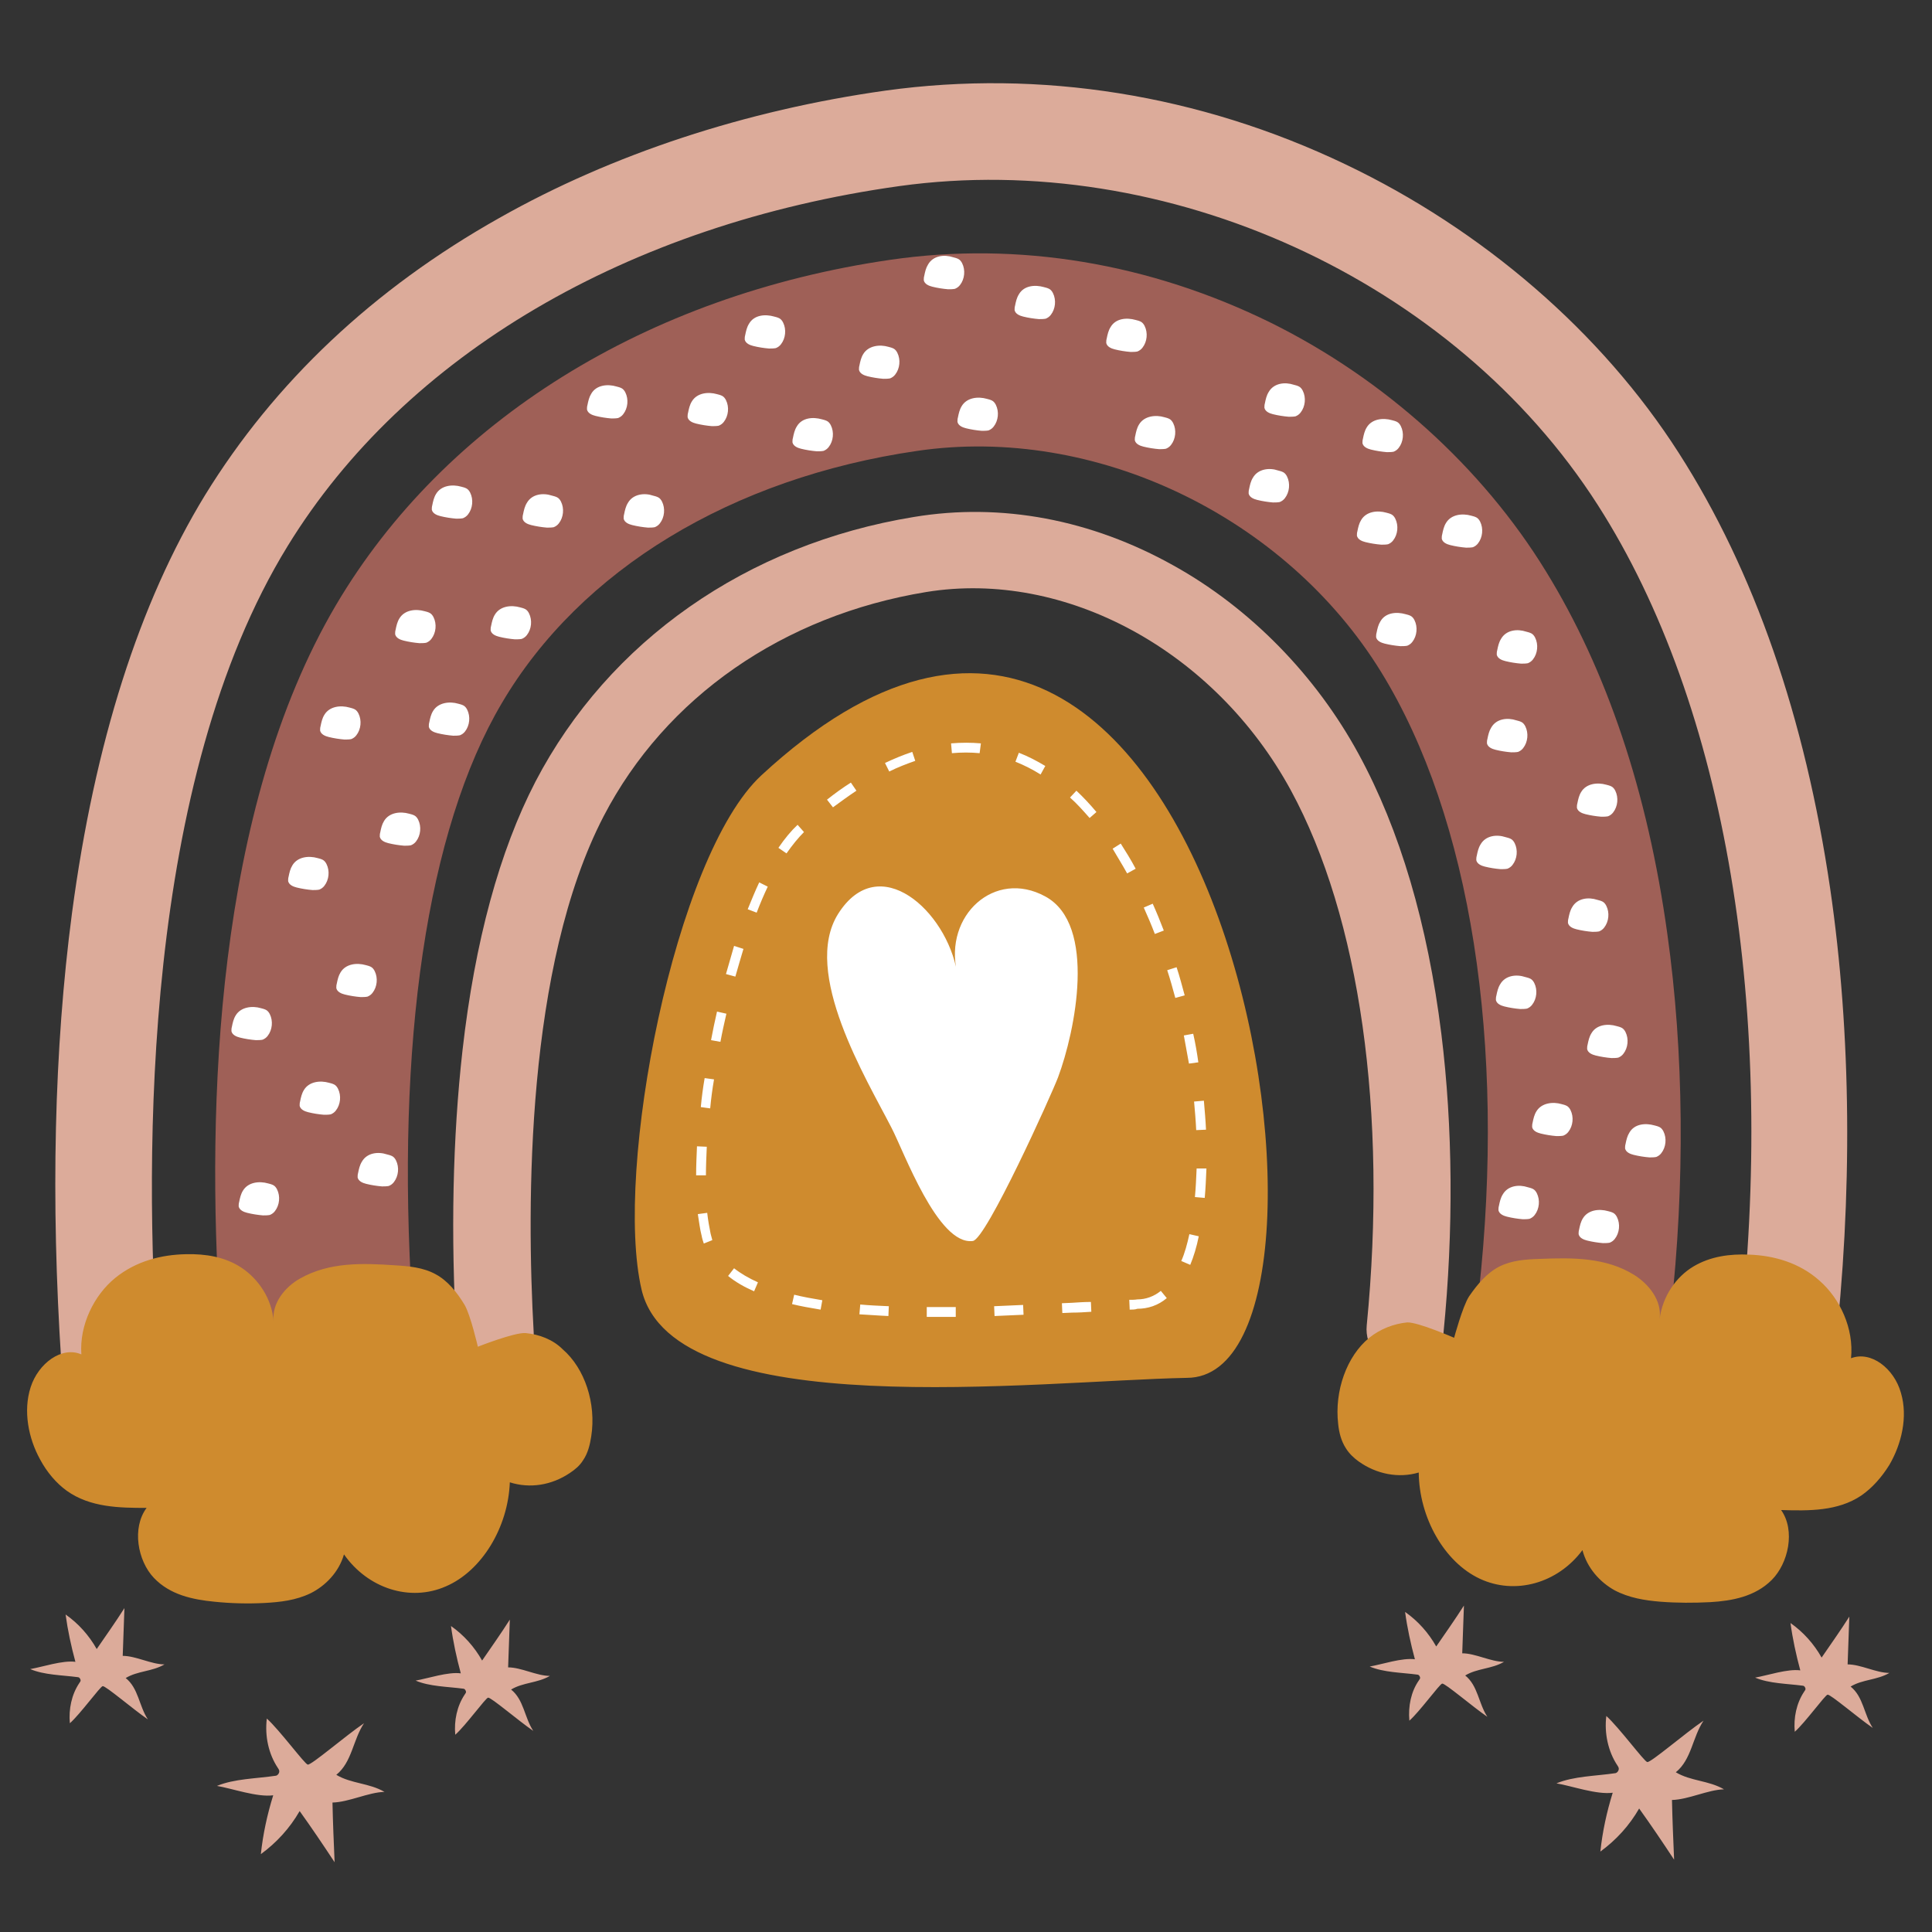
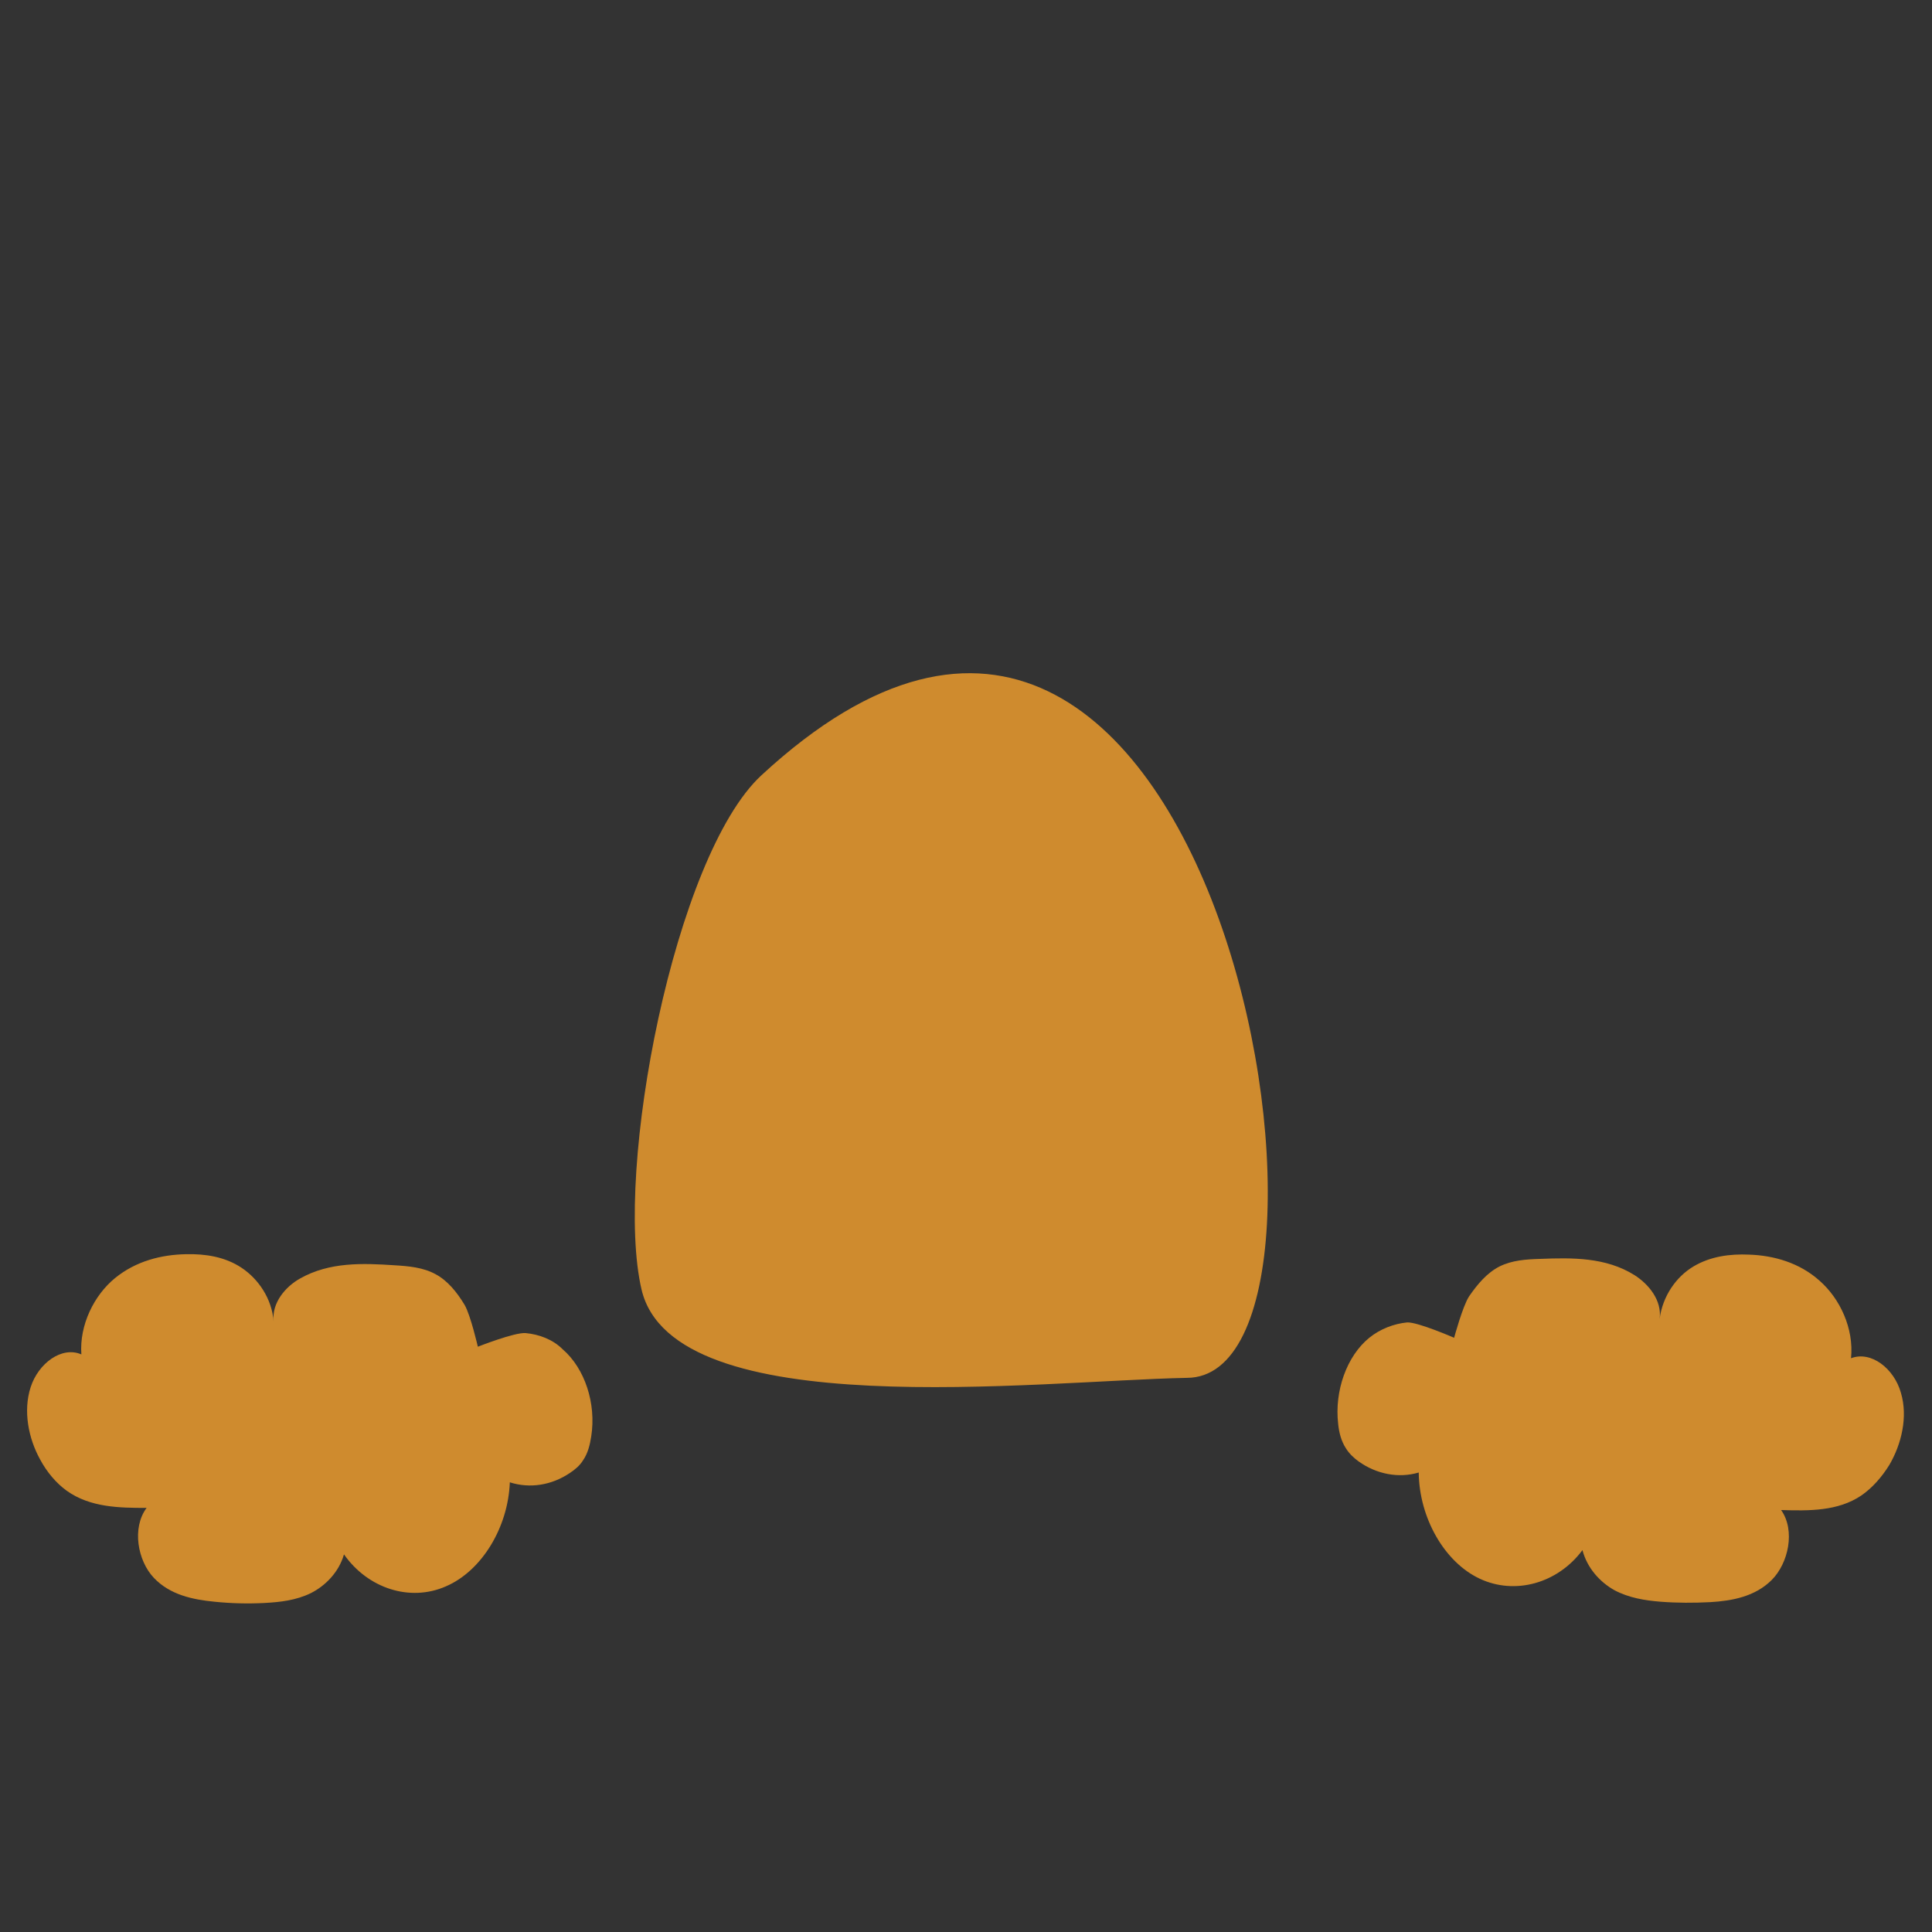
<svg xmlns="http://www.w3.org/2000/svg" width="1500pt" height="1500pt" viewBox="0 0 1500 1500" version="1.2">
  <rect x="0" y="0" width="1500" height="1500" fill="#333333" stroke="none" />
  <g id="surface1">
-     <path style=" stroke:none;fill-rule:nonzero;fill:rgb(62.349%,37.65%,34.119%);fill-opacity:1;" d="M 245.555 1092.273 C 206.496 1092.273 173.398 1061.816 170.75 1022.09 C 160.156 857.887 167.438 628.465 260.781 469.891 C 345.184 326.875 502.074 229.215 691.074 201.738 C 790.703 187.172 892.98 204.387 986.984 250.734 C 1075.027 294.434 1150.824 362.961 1200.145 443.406 C 1247.477 520.211 1279.25 614.895 1294.477 724.805 C 1307.387 816.836 1308.379 918.801 1297.125 1019.773 C 1292.492 1060.824 1255.418 1090.617 1214.375 1085.984 C 1173.332 1081.348 1143.543 1044.27 1148.176 1003.219 C 1169.359 810.215 1141.887 634.758 1072.379 521.867 C 997.906 400.699 849.949 329.855 712.258 350.051 C 568.273 370.906 450.441 442.414 389.535 546.035 C 331.613 644.027 307.117 809.883 320.027 1012.488 C 322.676 1053.871 291.23 1089.293 250.188 1091.941 C 248.531 1091.941 247.207 1092.273 245.555 1092.273 Z M 245.555 1092.273 " />
-     <path style=" stroke:none;fill-rule:nonzero;fill:rgb(86.269%,67.059%,60.39%);fill-opacity:1;" d="M 85.02 1092.934 C 65.492 1092.934 48.941 1077.707 47.617 1057.844 C 39.344 931.711 41.992 814.52 55.895 708.914 C 73.438 576.82 108.191 467.906 159.164 384.48 C 213.117 296.75 289.906 224.25 387.551 169.293 C 475.266 119.637 579.195 85.539 687.762 70.309 C 807.582 53.758 931.043 73.289 1044.574 127.582 C 1151.488 178.562 1243.504 258.016 1303.414 351.707 C 1362 443.074 1401.387 556.957 1420.918 689.711 C 1437.465 802.934 1438.461 928.402 1424.227 1052.879 C 1421.91 1073.402 1403.375 1088.301 1382.852 1085.652 C 1362.332 1083.336 1347.438 1064.797 1350.086 1044.27 C 1379.875 785.387 1340.152 547.688 1240.523 392.094 C 1128.648 217.297 905.887 115.664 698.355 144.465 C 487.512 173.93 314.402 275.562 223.375 423.875 C 111.168 606.285 111.832 896.289 122.422 1052.879 C 123.746 1073.402 108.191 1091.281 87.668 1092.605 C 86.676 1092.934 85.684 1092.934 85.02 1092.934 Z M 386.227 1066.121 C 402.777 1065.125 415.355 1050.891 414.359 1034.668 C 408.734 934.691 408.402 749.965 468.645 633.762 C 516.637 541.398 607.992 477.836 719.207 459.629 C 827.113 442.082 943.293 505.312 1002.207 613.57 C 1055.828 712.223 1077.344 863.848 1061.125 1029.043 C 1059.469 1045.594 1071.719 1060.16 1087.938 1061.816 C 1104.484 1063.473 1119.051 1051.223 1120.703 1035 C 1128.648 955.215 1127.984 874.77 1119.051 802.602 C 1108.457 717.52 1086.941 644.355 1054.836 585.43 C 1021.738 524.516 970.766 472.207 911.184 439.102 C 847.301 403.348 777.461 390.109 709.609 401.363 C 579.859 422.551 472.617 497.699 415.684 606.949 C 387.883 660.578 368.684 730.762 359.086 815.512 C 351.473 883.047 349.816 958.195 354.449 1038.973 C 355.445 1054.863 368.684 1067.113 384.242 1067.113 C 385.234 1066.121 385.566 1066.121 386.227 1066.121 Z M 54.238 1337.914 C 62.184 1330.965 77.738 1309.445 79.727 1309.113 C 82.043 1308.781 103.227 1326.992 114.809 1334.938 C 107.859 1324.344 107.527 1310.77 97.598 1302.824 C 106.867 1297.195 118.121 1297.859 127.719 1292.23 C 117.457 1292.23 105.543 1285.609 95.281 1285.609 C 95.613 1273.359 96.273 1260.781 96.605 1248.531 C 89.656 1259.457 82.371 1269.719 75.09 1280.312 C 69.133 1269.719 60.859 1260.449 50.93 1253.496 C 52.582 1265.746 55.23 1277.996 58.543 1290.242 C 48.613 1288.918 33.055 1294.215 23.457 1295.871 C 34.379 1300.508 47.949 1300.508 60.527 1302.16 C 61.52 1302.16 62.184 1303.152 62.512 1304.148 C 62.844 1305.141 62.184 1305.805 61.52 1306.797 C 55.562 1315.734 53.246 1326.992 54.238 1337.914 Z M 353.457 1346.855 C 361.402 1339.902 376.957 1318.383 378.945 1318.051 C 381.262 1317.723 402.445 1335.93 414.031 1343.875 C 407.078 1333.281 406.75 1319.707 396.816 1311.762 C 406.086 1306.133 417.34 1306.797 426.938 1301.168 C 416.68 1301.168 404.762 1294.547 394.5 1294.547 C 394.832 1282.297 395.496 1269.719 395.824 1257.469 C 388.875 1268.395 381.594 1278.656 374.312 1289.25 C 368.352 1278.656 360.078 1269.387 350.148 1262.434 C 351.805 1274.684 354.449 1286.934 357.762 1299.18 C 347.832 1297.855 332.273 1303.152 322.676 1304.809 C 333.598 1309.445 347.168 1309.445 359.746 1311.098 C 360.738 1311.098 361.402 1312.094 361.734 1313.086 C 362.062 1314.078 361.402 1314.742 360.738 1315.734 C 354.781 1324.672 352.465 1335.93 353.457 1346.855 Z M 215.766 1372.676 C 216.426 1373.668 217.09 1374.664 216.758 1375.988 C 216.426 1377.312 215.434 1378.305 214.441 1378.633 C 198.883 1380.953 182.004 1380.953 168.434 1386.578 C 180.348 1388.566 199.547 1395.52 212.125 1393.863 C 207.488 1408.762 204.18 1423.988 202.523 1439.547 C 214.77 1430.609 225.031 1419.355 232.645 1406.113 C 241.914 1419.023 250.848 1432.266 259.785 1445.84 C 259.125 1430.277 258.461 1415.051 258.133 1399.492 C 271.039 1399.16 285.934 1391.547 298.512 1391.215 C 286.598 1384.262 272.695 1384.926 261.109 1377.973 C 273.355 1368.039 274.02 1350.824 282.625 1337.914 C 268.391 1347.516 241.582 1370.688 238.934 1370.027 C 236.617 1369.695 217.09 1343.211 207.156 1334.273 C 205.504 1347.848 208.48 1361.75 215.766 1372.676 Z M 1094.227 1335.93 C 1102.168 1328.977 1117.727 1307.457 1119.711 1307.129 C 1122.027 1306.797 1143.211 1325.004 1154.797 1332.949 C 1147.848 1322.355 1147.516 1308.781 1137.586 1300.836 C 1146.852 1295.211 1158.105 1295.871 1167.707 1290.242 C 1157.445 1290.242 1145.527 1283.621 1135.27 1283.621 C 1135.598 1271.375 1136.262 1258.793 1136.594 1246.543 C 1129.641 1257.469 1122.359 1267.73 1115.078 1278.324 C 1109.121 1267.73 1100.844 1258.461 1090.914 1251.512 C 1092.57 1263.758 1095.219 1276.008 1098.527 1288.258 C 1088.598 1286.934 1073.043 1292.23 1063.441 1293.887 C 1074.363 1298.52 1087.938 1298.52 1100.516 1300.176 C 1101.508 1300.176 1102.168 1301.168 1102.5 1302.16 C 1102.832 1303.152 1102.168 1303.816 1101.508 1304.809 C 1095.547 1313.418 1093.23 1324.672 1094.227 1335.93 Z M 1393.445 1344.535 C 1401.387 1337.586 1416.945 1316.066 1418.93 1315.734 C 1421.246 1315.402 1442.43 1333.613 1454.016 1341.559 C 1447.066 1330.965 1446.734 1317.391 1436.805 1309.445 C 1446.074 1303.816 1457.328 1304.48 1466.926 1298.852 C 1456.664 1298.852 1444.75 1292.23 1434.488 1292.23 C 1434.82 1279.98 1435.48 1267.402 1435.812 1255.152 C 1428.859 1266.078 1421.578 1276.34 1414.297 1286.934 C 1408.34 1276.34 1400.062 1267.07 1390.133 1260.117 C 1391.789 1272.367 1394.438 1284.617 1397.746 1296.863 C 1387.816 1295.539 1372.262 1300.836 1362.66 1302.492 C 1373.586 1307.125 1387.156 1307.125 1399.734 1308.781 C 1400.727 1308.781 1401.387 1309.773 1401.719 1310.77 C 1402.051 1311.762 1401.387 1312.426 1400.727 1313.418 C 1394.77 1322.355 1392.453 1333.613 1393.445 1344.535 Z M 1255.75 1370.691 C 1256.414 1371.684 1257.074 1372.676 1256.742 1374 C 1256.414 1375.324 1255.418 1376.316 1254.426 1376.648 C 1238.871 1378.965 1221.988 1378.965 1208.418 1384.594 C 1220.332 1386.578 1239.531 1393.531 1252.109 1391.875 C 1247.477 1406.773 1244.164 1422.004 1242.512 1437.562 C 1254.758 1428.625 1265.02 1417.367 1272.633 1404.125 C 1281.898 1417.035 1290.836 1430.277 1299.773 1443.852 C 1299.109 1428.293 1298.449 1413.062 1298.117 1397.504 C 1311.027 1397.172 1325.922 1389.559 1338.5 1389.227 C 1326.582 1382.277 1312.68 1382.938 1301.098 1375.984 C 1313.344 1366.055 1314.004 1348.84 1322.613 1335.93 C 1308.379 1345.527 1281.566 1368.703 1278.922 1368.039 C 1276.602 1367.711 1257.074 1341.227 1247.145 1332.289 C 1245.488 1345.531 1248.469 1359.766 1255.75 1370.691 Z M 1255.75 1370.691 " />
    <path style=" stroke:none;fill-rule:nonzero;fill:rgb(81.18%,54.509%,18.039%);fill-opacity:1;" d="M 498.102 1001.234 C 476.59 908.867 523.59 664.551 591.113 601.98 C 945.609 273.906 1073.043 1069.762 921.445 1069.762 C 804.934 1072.078 522.926 1106.508 498.102 1001.234 Z M 1063.109 1038.641 C 1045.57 1052.879 1035.969 1080.023 1038.949 1105.516 C 1039.609 1112.137 1041.266 1118.758 1044.906 1124.387 C 1047.555 1128.688 1051.195 1132 1054.836 1134.648 C 1068.738 1144.578 1085.949 1147.891 1101.508 1143.254 C 1101.836 1178.348 1121.367 1212.777 1148.84 1225.688 C 1176.312 1238.598 1209.41 1229.328 1228.609 1203.508 C 1232.25 1217.41 1242.18 1228.336 1253.434 1234.625 C 1264.688 1240.586 1276.934 1242.57 1289.18 1243.566 C 1302.09 1244.559 1315 1244.559 1327.906 1243.895 C 1344.789 1242.902 1362.66 1239.594 1375.57 1226.68 C 1388.48 1213.77 1394.105 1188.277 1382.852 1172.387 C 1404.367 1173.051 1426.875 1173.383 1445.078 1161.133 C 1453.684 1155.172 1460.969 1146.898 1466.926 1137.297 C 1476.191 1121.406 1481.488 1100.219 1475.863 1081.348 C 1470.566 1062.477 1452.691 1048.574 1437.137 1054.531 C 1439.453 1031.359 1428.531 1008.184 1412.641 994.281 C 1397.086 980.375 1377.227 974.75 1358.027 974.086 C 1343.133 973.426 1327.906 975.41 1314.668 983.355 C 1301.426 991.301 1290.836 1006.199 1288.52 1024.074 C 1290.504 1009.508 1279.914 996.93 1268.988 989.977 C 1246.812 976.074 1220.664 976.402 1195.84 977.398 C 1184.918 977.727 1173.996 978.391 1164.066 983.355 C 1154.465 988.32 1147.184 996.93 1140.562 1006.531 C 1135.598 1014.145 1128.98 1038.641 1128.98 1038.641 C 1128.98 1038.641 1100.844 1026.395 1092.57 1026.723 C 1082.309 1027.719 1071.719 1031.691 1063.109 1038.641 Z M 408.07 1035 C 399.465 1034.34 371 1045.594 371 1045.594 C 371 1045.594 365.375 1021.098 360.738 1013.152 C 354.781 1003.219 347.5 994.281 338.23 989.316 C 328.633 984.02 317.379 983.023 306.457 982.363 C 281.633 980.707 255.812 979.715 232.977 992.625 C 221.723 998.914 210.801 1011.496 212.453 1026.062 C 211.129 1008.184 200.539 992.957 187.629 984.348 C 174.719 975.742 159.496 973.426 144.602 973.754 C 125.402 974.086 105.543 979.051 89.324 992.293 C 73.105 1005.535 61.52 1028.711 63.176 1051.555 C 47.949 1044.934 29.746 1058.504 23.785 1077.043 C 17.828 1095.582 22.133 1116.77 31.07 1132.992 C 36.363 1142.926 43.648 1151.531 51.922 1157.492 C 70.125 1170.402 92.633 1170.734 113.816 1170.734 C 102.234 1186.293 106.867 1211.785 119.445 1225.027 C 132.023 1238.27 149.566 1241.91 166.445 1243.566 C 179.355 1244.891 192.262 1245.219 205.172 1244.559 C 217.418 1243.895 229.664 1242.57 241.25 1236.945 C 252.504 1231.316 263.098 1220.723 267.066 1206.816 C 285.605 1233.301 318.371 1243.895 346.176 1231.648 C 373.98 1219.73 394.5 1185.961 395.824 1150.871 C 411.383 1155.836 428.262 1153.188 442.496 1143.586 C 446.469 1140.938 450.109 1137.957 452.758 1133.656 C 456.398 1128.359 458.051 1121.738 459.047 1115.117 C 463.016 1089.625 454.082 1062.477 436.867 1047.582 C 429.254 1039.965 418.664 1035.992 408.07 1035 Z M 408.07 1035 " />
-     <path style=" stroke:none;fill-rule:nonzero;fill:rgb(100%,100%,100%);fill-opacity:1;" d="M 727.48 1022.422 C 724.836 1022.422 722.188 1022.422 719.539 1022.422 L 719.539 1014.805 C 727.152 1014.805 734.434 1014.805 742.047 1014.805 L 742.047 1022.422 C 737.414 1022.422 732.445 1022.422 727.48 1022.422 Z M 689.75 1021.758 C 681.805 1021.426 674.191 1020.766 667.242 1020.434 L 667.902 1012.82 C 674.855 1013.48 682.469 1013.812 690.078 1014.145 Z M 772.168 1021.758 L 771.836 1014.145 C 779.117 1013.812 786.398 1013.48 794.344 1013.152 L 794.676 1020.766 C 786.73 1021.098 779.449 1021.426 772.168 1021.758 Z M 824.793 1019.441 L 824.465 1011.828 L 832.078 1011.496 C 837.043 1011.164 842.008 1010.832 846.973 1010.832 L 847.301 1018.449 C 842.336 1018.777 837.703 1019.109 832.406 1019.109 Z M 877.094 1016.793 L 876.762 1009.18 C 879.078 1009.18 881.062 1009.18 883.051 1008.848 C 889.668 1008.848 895.957 1006.531 901.254 1002.227 L 905.887 1007.855 C 899.27 1013.48 891.324 1016.129 883.051 1016.129 C 881.395 1016.793 879.078 1016.793 877.094 1016.793 Z M 637.121 1016.793 C 629.176 1015.469 621.562 1014.145 614.945 1012.488 L 616.598 1005.207 C 623.219 1006.859 630.5 1008.184 638.445 1009.508 Z M 585.484 1002.559 C 577.871 999.246 570.922 995.273 565.293 990.641 L 569.93 984.68 C 574.895 988.652 581.184 992.293 588.465 995.605 Z M 924.094 982.031 L 917.141 979.051 C 919.789 973.094 921.777 965.809 923.43 958.195 L 930.715 959.852 C 929.059 968.129 926.742 975.742 924.094 982.031 Z M 546.43 965.48 C 545.766 963.492 545.105 961.508 544.773 959.52 C 543.449 954.555 542.785 948.598 541.793 942.637 L 549.074 941.645 C 549.738 947.602 550.73 952.898 551.723 957.863 C 552.055 959.52 552.719 961.176 553.047 962.832 Z M 935.348 930.055 L 927.734 929.395 C 928.395 922.441 928.727 914.828 929.059 907.215 L 936.672 907.215 C 936.34 915.16 936.008 922.773 935.348 930.055 Z M 548.082 912.512 L 540.469 912.512 C 540.469 905.227 540.801 897.613 541.133 890 L 548.746 890.332 C 548.414 897.945 548.082 905.227 548.082 912.512 Z M 928.727 877.418 C 928.395 870.137 927.734 862.523 927.074 855.238 L 934.684 854.578 C 935.348 862.191 936.008 869.805 936.34 877.09 Z M 551.395 860.535 L 544.109 859.543 C 544.773 852.258 545.766 844.645 547.09 837.031 L 554.371 838.023 C 553.047 845.637 552.055 853.254 551.395 860.535 Z M 923.102 825.773 C 921.777 818.492 920.453 811.207 919.129 803.926 L 926.41 802.602 C 928.066 809.883 929.391 817.5 930.383 824.781 Z M 559.336 808.891 L 552.055 807.566 C 553.379 800.285 555.035 792.668 556.688 785.387 L 563.973 787.043 C 562.316 794.324 560.66 801.609 559.336 808.891 Z M 912.508 774.793 C 910.523 767.508 908.535 760.227 906.219 753.273 L 913.5 750.957 C 915.82 757.91 917.805 765.523 919.789 772.805 Z M 570.922 758.238 L 563.641 756.254 C 565.625 748.969 567.941 741.688 569.93 734.402 L 577.211 736.723 C 575.223 743.672 572.906 750.957 570.922 758.238 Z M 896.621 725.133 C 893.973 718.184 890.992 711.23 888.016 704.609 L 894.965 701.629 C 897.945 708.25 900.922 715.535 903.57 722.484 Z M 587.473 708.582 L 580.52 705.934 C 583.5 698.648 586.477 691.367 589.457 685.078 L 596.078 688.387 C 593.098 694.676 590.121 701.629 587.473 708.582 Z M 875.105 678.125 C 871.465 671.504 867.492 665.215 863.852 658.922 L 870.141 654.949 C 874.113 661.242 878.086 667.531 881.727 674.484 Z M 610.641 662.566 L 604.352 658.262 C 609.316 650.977 614.281 645.02 619.246 640.383 L 624.211 646.012 C 619.91 650.316 615.273 655.945 610.641 662.566 Z M 845.98 635.086 C 841.012 629.461 836.047 623.832 830.754 619.195 L 835.719 613.898 C 841.012 618.867 846.309 624.492 851.273 630.453 Z M 646.719 626.812 L 642.086 620.852 C 648.375 615.887 654.332 611.582 660.621 607.609 L 664.926 613.898 C 658.965 617.871 653.008 622.176 646.719 626.812 Z M 807.914 601.32 C 801.625 597.348 795.004 594.035 788.387 591.387 L 791.035 584.438 C 797.984 587.086 804.934 590.727 811.555 594.699 Z M 690.41 599.004 L 687.102 592.383 C 694.051 589.07 701.332 586.09 708.285 583.773 L 710.602 590.727 C 703.98 593.043 697.031 595.691 690.41 599.004 Z M 760.582 584.766 C 753.633 584.105 746.348 584.105 739.066 584.766 L 738.406 577.152 C 746.348 576.492 753.961 576.492 761.574 577.152 Z M 821.484 836.367 C 834.727 800.945 851.938 717.852 811.555 696 C 772.168 674.484 732.777 710.898 743.039 754.93 C 735.094 707.59 682.469 659.254 650.691 709.574 C 622.227 754.93 672.539 837.363 692.066 875.434 C 701.664 893.641 728.145 967.133 755.285 963.492 C 765.547 962.5 816.52 849.609 821.484 836.367 Z M 188.621 924.43 C 186.969 927.078 186.305 930.055 185.645 933.367 C 185.312 934.359 185.312 935.684 185.312 936.676 C 185.973 939.656 189.285 940.98 191.934 941.645 C 195.906 942.637 200.207 943.297 204.18 943.629 C 205.836 943.629 207.82 943.629 209.477 943.297 C 211.129 942.637 212.453 941.645 213.445 940.32 C 217.09 935.684 217.75 928.73 215.102 923.434 C 214.441 922.109 213.445 920.785 212.125 920.125 C 210.801 919.461 209.477 919.133 208.152 918.801 C 201.199 916.812 192.594 917.809 188.621 924.43 Z M 182.996 788.367 C 181.34 791.016 180.68 793.992 180.016 797.305 C 179.688 798.297 179.688 799.621 179.688 800.613 C 180.348 803.594 183.656 804.918 186.305 805.582 C 190.277 806.574 194.582 807.234 198.551 807.566 C 200.207 807.566 202.191 807.566 203.848 807.234 C 205.504 806.574 206.828 805.582 207.82 804.258 C 211.461 799.621 212.125 792.668 209.477 787.371 C 208.812 786.047 207.82 784.723 206.496 784.062 C 205.172 783.398 203.848 783.07 202.523 782.738 C 195.906 780.75 186.969 781.746 182.996 788.367 Z M 280.969 901.918 C 279.316 904.566 278.652 907.543 277.992 910.855 C 277.66 911.848 277.66 913.172 277.66 914.164 C 278.32 917.145 281.633 918.469 284.281 919.133 C 288.25 920.125 292.555 920.785 296.527 921.117 C 298.184 921.117 300.168 921.117 301.824 920.785 C 303.477 920.125 304.801 919.133 305.793 917.809 C 309.438 913.172 310.098 906.223 307.449 900.926 C 306.789 899.602 305.793 898.277 304.469 897.613 C 303.148 896.953 301.824 896.621 300.5 896.289 C 293.547 893.973 284.941 894.965 280.969 901.918 Z M 235.953 846.301 C 234.301 848.949 233.637 851.93 232.977 855.238 C 232.645 856.23 232.645 857.555 232.645 858.551 C 233.309 861.527 236.617 862.852 239.266 863.516 C 243.238 864.508 247.539 865.172 251.512 865.5 C 253.168 865.5 255.152 865.5 256.809 865.172 C 258.461 864.508 259.785 863.516 260.781 862.191 C 264.422 857.555 265.082 850.605 262.434 845.309 C 261.773 843.984 260.781 842.66 259.457 841.996 C 258.133 841.336 256.809 841.004 255.484 840.672 C 248.531 838.688 239.926 839.68 235.953 846.301 Z M 264.422 754.93 C 262.766 757.578 262.102 760.559 261.441 763.867 C 261.109 764.859 261.109 766.184 261.109 767.18 C 261.773 770.156 265.082 771.48 267.73 772.145 C 271.703 773.137 276.004 773.801 279.977 774.129 C 281.633 774.129 283.617 774.129 285.273 773.801 C 286.93 773.137 288.25 772.145 289.246 770.82 C 292.887 766.184 293.547 759.234 290.898 753.938 C 290.238 752.613 289.246 751.289 287.922 750.625 C 286.598 749.965 285.273 749.633 283.949 749.301 C 277 747.316 268.391 748.309 264.422 754.93 Z M 298.184 637.406 C 296.527 640.055 295.863 643.031 295.203 646.344 C 294.871 647.336 294.871 648.66 294.871 649.652 C 295.535 652.633 298.844 653.957 301.492 654.621 C 305.465 655.613 309.766 656.273 313.738 656.605 C 315.395 656.605 317.379 656.605 319.035 656.273 C 320.688 655.613 322.012 654.621 323.008 653.297 C 326.648 648.66 327.309 641.707 324.66 636.41 C 324 635.086 323.008 633.762 321.684 633.102 C 320.359 632.438 319.035 632.109 317.711 631.777 C 310.758 629.789 302.152 630.785 298.184 637.406 Z M 384.242 477.176 C 382.586 479.824 381.922 482.801 381.262 486.113 C 380.93 487.105 380.93 488.43 380.93 489.422 C 381.594 492.402 384.902 493.727 387.551 494.391 C 391.523 495.383 395.824 496.043 399.797 496.375 C 401.453 496.375 403.438 496.375 405.094 496.043 C 406.75 495.383 408.07 494.391 409.066 493.066 C 412.707 488.43 413.367 481.477 410.719 476.18 C 410.059 474.855 409.066 473.531 407.742 472.871 C 406.418 472.207 405.094 471.879 403.77 471.547 C 396.816 469.559 388.211 470.555 384.242 477.176 Z M 487.512 390.438 C 485.855 393.086 485.195 396.066 484.531 399.375 C 484.199 400.371 484.199 401.695 484.199 402.688 C 484.863 405.668 488.172 406.992 490.82 407.652 C 494.793 408.645 499.098 409.309 503.066 409.641 C 504.723 409.641 506.707 409.641 508.363 409.309 C 510.02 408.645 511.344 407.652 512.336 406.328 C 515.977 401.695 516.637 394.742 513.992 389.445 C 513.328 388.121 512.336 386.797 511.012 386.137 C 509.688 385.473 508.363 385.141 507.039 384.812 C 500.418 382.492 491.484 383.488 487.512 390.438 Z M 618.586 331.18 C 616.93 333.828 616.27 336.809 615.605 340.117 C 615.273 341.113 615.273 342.438 615.273 343.43 C 615.938 346.41 619.246 347.734 621.895 348.395 C 625.867 349.387 630.168 350.051 634.141 350.383 C 635.797 350.383 637.781 350.383 639.438 350.051 C 641.094 349.387 642.418 348.395 643.41 347.07 C 647.051 342.438 647.711 335.484 645.066 330.188 C 644.402 328.863 643.41 327.539 642.086 326.875 C 640.762 326.215 639.438 325.883 638.113 325.551 C 631.164 323.566 622.559 324.227 618.586 331.18 Z M 537.16 311.648 C 535.504 314.297 534.844 317.277 534.18 320.586 C 533.852 321.578 533.852 322.902 533.852 323.898 C 534.512 326.875 537.82 328.199 540.469 328.863 C 544.441 329.855 548.746 330.52 552.719 330.848 C 554.371 330.848 556.359 330.848 558.012 330.52 C 559.668 329.855 560.992 328.863 561.984 327.539 C 565.625 322.902 566.289 315.953 563.641 310.656 C 562.977 309.332 561.984 308.008 560.66 307.344 C 559.336 306.684 558.012 306.352 556.688 306.02 C 549.738 304.035 541.133 305.027 537.16 311.648 Z M 670.219 274.902 C 668.566 277.551 667.902 280.527 667.242 283.84 C 666.91 284.832 666.91 286.156 666.91 287.148 C 667.57 290.129 670.883 291.453 673.531 292.117 C 677.504 293.109 681.805 293.77 685.777 294.102 C 687.434 294.102 689.418 294.102 691.074 293.77 C 692.727 293.109 694.051 292.117 695.043 290.793 C 698.688 286.156 699.348 279.203 696.699 273.906 C 696.039 272.582 695.043 271.258 693.723 270.598 C 692.398 269.934 691.074 269.605 689.75 269.273 C 683.129 267.285 674.191 268.281 670.219 274.902 Z M 862.195 254.043 C 860.543 256.691 859.879 259.672 859.219 262.984 C 858.887 263.977 858.887 265.301 858.887 266.293 C 859.551 269.273 862.859 270.598 865.508 271.258 C 869.48 272.254 873.781 272.914 877.754 273.246 C 879.41 273.246 881.395 273.246 883.051 272.914 C 884.703 272.254 886.027 271.258 887.023 269.934 C 890.664 265.301 891.324 258.348 888.676 253.051 C 888.016 251.727 887.023 250.402 885.699 249.742 C 884.375 249.078 883.051 248.746 881.727 248.418 C 874.773 246.43 866.168 247.094 862.195 254.043 Z M 720.531 205.379 C 718.875 208.027 718.215 211.008 717.551 214.316 C 717.223 215.312 717.223 216.637 717.223 217.629 C 717.883 220.609 721.195 221.934 723.84 222.594 C 727.812 223.586 732.117 224.25 736.09 224.582 C 737.742 224.582 739.73 224.582 741.383 224.25 C 743.039 223.586 744.363 222.594 745.355 221.27 C 748.996 216.637 749.66 209.684 747.012 204.387 C 746.348 203.062 745.355 201.738 744.031 201.074 C 742.707 200.414 741.383 200.082 740.059 199.75 C 733.109 197.434 724.504 198.426 720.531 205.379 Z M 746.68 315.289 C 745.023 317.938 744.363 320.918 743.699 324.227 C 743.371 325.223 743.371 326.547 743.371 327.539 C 744.031 330.52 747.344 331.844 749.988 332.504 C 753.961 333.496 758.266 334.16 762.238 334.492 C 763.891 334.492 765.879 334.492 767.531 334.16 C 769.188 333.496 770.512 332.504 771.504 331.18 C 775.145 326.547 775.809 319.594 773.16 314.297 C 772.496 312.973 771.504 311.648 770.18 310.984 C 768.855 310.324 767.531 309.992 766.207 309.66 C 759.258 307.676 750.652 308.668 746.68 315.289 Z M 984.996 304.363 C 983.34 307.012 982.68 309.992 982.016 313.305 C 981.688 314.297 981.688 315.621 981.688 316.613 C 982.348 319.594 985.66 320.918 988.305 321.578 C 992.277 322.574 996.582 323.234 1000.555 323.566 C 1002.207 323.566 1004.195 323.566 1005.848 323.234 C 1007.504 322.574 1008.828 321.578 1009.82 320.254 C 1013.461 315.621 1014.125 308.668 1011.477 303.371 C 1010.812 302.047 1009.82 300.723 1008.496 300.062 C 1007.172 299.398 1005.848 299.066 1004.523 298.738 C 997.574 296.418 988.969 297.414 984.996 304.363 Z M 1061.125 331.844 C 1059.469 334.492 1058.809 337.469 1058.145 340.781 C 1057.816 341.773 1057.816 343.098 1057.816 344.09 C 1058.477 347.07 1061.789 348.395 1064.434 349.059 C 1068.406 350.051 1072.711 350.711 1076.684 351.043 C 1078.336 351.043 1080.324 351.043 1081.977 350.711 C 1083.633 350.051 1084.957 349.059 1085.949 347.734 C 1089.59 343.098 1090.254 336.145 1087.605 330.848 C 1086.941 329.523 1085.949 328.199 1084.625 327.539 C 1083.301 326.875 1081.977 326.547 1080.652 326.215 C 1073.703 324.227 1065.098 325.223 1061.125 331.844 Z M 1056.824 403.68 C 1055.168 406.328 1054.504 409.309 1053.844 412.617 C 1053.512 413.613 1053.512 414.938 1053.512 415.93 C 1054.176 418.91 1057.484 420.234 1060.133 420.895 C 1064.105 421.887 1068.406 422.551 1072.379 422.883 C 1074.035 422.883 1076.02 422.883 1077.676 422.551 C 1079.332 421.887 1080.652 420.895 1081.648 419.57 C 1085.289 414.938 1085.949 407.984 1083.301 402.688 C 1082.641 401.363 1081.648 400.039 1080.324 399.375 C 1079 398.715 1077.676 398.383 1076.352 398.051 C 1069.398 396.066 1060.793 397.059 1056.824 403.68 Z M 1071.719 482.473 C 1070.062 485.121 1069.398 488.098 1068.738 491.41 C 1068.406 492.402 1068.406 493.727 1068.406 494.719 C 1069.07 497.699 1072.379 499.023 1075.027 499.688 C 1079 500.68 1083.301 501.34 1087.273 501.672 C 1088.93 501.672 1090.914 501.672 1092.57 501.34 C 1094.227 500.68 1095.551 499.688 1096.543 498.363 C 1100.184 493.727 1100.844 486.773 1098.195 481.477 C 1097.535 480.152 1096.543 478.828 1095.219 478.168 C 1093.895 477.504 1092.57 477.176 1091.246 476.844 C 1084.297 474.855 1075.688 475.52 1071.719 482.473 Z M 1157.777 564.902 C 1156.121 567.551 1155.457 570.531 1154.797 573.844 C 1154.465 574.836 1154.465 576.16 1154.465 577.152 C 1155.129 580.133 1158.438 581.457 1161.086 582.117 C 1165.059 583.113 1169.359 583.773 1173.332 584.105 C 1174.988 584.105 1176.973 584.105 1178.629 583.773 C 1180.285 583.113 1181.609 582.117 1182.602 580.793 C 1186.242 576.16 1186.902 569.207 1184.254 563.91 C 1183.594 562.586 1182.602 561.262 1181.277 560.602 C 1179.953 559.938 1178.629 559.605 1177.305 559.277 C 1170.355 556.957 1161.746 557.953 1157.777 564.902 Z M 1149.5 655.613 C 1147.848 658.262 1147.184 661.242 1146.523 664.551 C 1146.191 665.543 1146.191 666.867 1146.191 667.863 C 1146.852 670.84 1150.164 672.164 1152.812 672.828 C 1156.781 673.82 1161.086 674.484 1165.059 674.812 C 1166.711 674.812 1168.699 674.812 1170.355 674.484 C 1172.008 673.82 1173.332 672.828 1174.324 671.504 C 1177.965 666.867 1178.629 659.918 1175.98 654.621 C 1175.32 653.297 1174.324 651.973 1173 651.309 C 1171.68 650.648 1170.355 650.316 1169.031 649.984 C 1162.078 647.668 1153.473 648.66 1149.5 655.613 Z M 1227.617 614.895 C 1225.961 617.543 1225.297 620.52 1224.637 623.832 C 1224.305 624.824 1224.305 626.148 1224.305 627.141 C 1224.969 630.121 1228.277 631.445 1230.926 632.109 C 1234.898 633.102 1239.199 633.762 1243.172 634.094 C 1244.828 634.094 1246.812 634.094 1248.469 633.762 C 1250.125 633.102 1251.449 632.109 1252.441 630.785 C 1256.082 626.148 1256.742 619.195 1254.094 613.898 C 1253.434 612.574 1252.441 611.25 1251.117 610.59 C 1249.793 609.926 1248.469 609.598 1247.145 609.266 C 1240.195 607.277 1231.586 608.273 1227.617 614.895 Z M 1220.664 704.277 C 1219.012 706.926 1218.348 709.906 1217.688 713.215 C 1217.355 714.211 1217.355 715.535 1217.355 716.527 C 1218.016 719.508 1221.328 720.832 1223.977 721.492 C 1227.945 722.484 1232.25 723.148 1236.223 723.48 C 1237.875 723.48 1239.863 723.48 1241.52 723.148 C 1243.172 722.484 1244.496 721.492 1245.488 720.168 C 1249.129 715.535 1249.793 708.582 1247.145 703.285 C 1246.484 701.961 1245.488 700.637 1244.164 699.973 C 1242.84 699.312 1241.52 698.98 1240.195 698.648 C 1233.242 696.332 1224.637 697.324 1220.664 704.277 Z M 1164.727 764.199 C 1163.07 766.848 1162.41 769.828 1161.746 773.137 C 1161.418 774.129 1161.418 775.453 1161.418 776.449 C 1162.078 779.426 1165.391 780.75 1168.035 781.414 C 1172.008 782.406 1176.312 783.07 1180.285 783.398 C 1181.938 783.398 1183.926 783.398 1185.578 783.07 C 1187.234 782.406 1188.559 781.414 1189.551 780.09 C 1193.191 775.453 1193.855 768.504 1191.207 763.207 C 1190.543 761.883 1189.551 760.559 1188.227 759.895 C 1186.902 759.234 1185.578 758.902 1184.254 758.57 C 1177.305 756.254 1168.699 757.246 1164.727 764.199 Z M 1235.559 802.27 C 1233.906 804.918 1233.242 807.898 1232.582 811.207 C 1232.25 812.203 1232.25 813.527 1232.25 814.52 C 1232.91 817.5 1236.223 818.824 1238.871 819.484 C 1242.84 820.477 1247.145 821.141 1251.117 821.473 C 1252.77 821.473 1254.758 821.473 1256.414 821.141 C 1258.066 820.477 1259.391 819.484 1260.383 818.16 C 1264.023 813.527 1264.688 806.574 1262.039 801.277 C 1261.379 799.953 1260.383 798.629 1259.059 797.965 C 1257.738 797.305 1256.414 796.973 1255.09 796.641 C 1248.469 794.656 1239.531 795.316 1235.559 802.27 Z M 1265.02 879.406 C 1263.363 882.055 1262.703 885.031 1262.039 888.344 C 1261.707 889.336 1261.707 890.66 1261.707 891.652 C 1262.371 894.633 1265.68 895.957 1268.328 896.621 C 1272.301 897.613 1276.602 898.273 1280.574 898.605 C 1282.23 898.605 1284.215 898.605 1285.871 898.273 C 1287.527 897.613 1288.852 896.621 1289.844 895.297 C 1293.484 890.66 1294.145 883.711 1291.496 878.41 C 1290.836 877.09 1289.844 875.762 1288.52 875.102 C 1287.195 874.441 1285.871 874.109 1284.547 873.777 C 1277.598 871.789 1268.988 872.453 1265.02 879.406 Z M 1192.859 862.852 C 1191.207 865.5 1190.543 868.48 1189.883 871.789 C 1189.551 872.785 1189.551 874.109 1189.551 875.102 C 1190.215 878.082 1193.523 879.406 1196.172 880.066 C 1200.145 881.062 1204.445 881.723 1208.418 882.055 C 1210.074 882.055 1212.059 882.055 1213.715 881.723 C 1215.367 881.062 1216.691 880.066 1217.688 878.742 C 1221.328 874.109 1221.988 867.156 1219.34 861.859 C 1218.68 860.535 1217.688 859.211 1216.363 858.551 C 1215.039 857.887 1213.715 857.555 1212.391 857.227 C 1205.77 855.238 1196.832 856.23 1192.859 862.852 Z M 1228.941 945.945 C 1227.285 948.594 1226.621 951.574 1225.961 954.887 C 1225.629 955.879 1225.629 957.203 1225.629 958.195 C 1226.293 961.176 1229.602 962.5 1232.25 963.16 C 1236.223 964.156 1240.523 964.816 1244.496 965.148 C 1246.152 965.148 1248.137 965.148 1249.793 964.816 C 1251.449 964.156 1252.77 963.16 1253.766 961.836 C 1257.406 957.203 1258.066 950.25 1255.418 944.953 C 1254.758 943.629 1253.766 942.305 1252.441 941.645 C 1251.117 940.98 1249.793 940.648 1248.469 940.32 C 1241.516 938.332 1232.91 939.324 1228.941 945.945 Z M 1166.711 927.406 C 1165.059 930.055 1164.395 933.035 1163.734 936.348 C 1163.402 937.34 1163.402 938.664 1163.402 939.656 C 1164.066 942.637 1167.375 943.961 1170.023 944.621 C 1173.996 945.617 1178.297 946.277 1182.27 946.609 C 1183.926 946.609 1185.91 946.609 1187.566 946.277 C 1189.219 945.617 1190.543 944.621 1191.539 943.297 C 1195.18 938.664 1195.84 931.711 1193.191 926.414 C 1192.531 925.09 1191.539 923.766 1190.215 923.105 C 1188.891 922.441 1187.566 922.113 1186.242 921.781 C 1179.289 919.461 1170.684 920.457 1166.711 927.406 Z M 1122.691 405.996 C 1121.035 408.645 1120.375 411.625 1119.711 414.938 C 1119.379 415.93 1119.379 417.254 1119.379 418.246 C 1120.043 421.227 1123.352 422.551 1126 423.211 C 1129.973 424.207 1134.273 424.867 1138.246 425.199 C 1139.902 425.199 1141.887 425.199 1143.543 424.867 C 1145.199 424.207 1146.523 423.211 1147.516 421.887 C 1151.156 417.254 1151.816 410.301 1149.172 405.004 C 1148.508 403.68 1147.516 402.355 1146.191 401.695 C 1144.867 401.031 1143.543 400.699 1142.219 400.371 C 1135.27 398.383 1126.664 399.375 1122.691 405.996 Z M 1165.391 496.043 C 1163.734 498.691 1163.07 501.672 1162.41 504.984 C 1162.078 505.977 1162.078 507.301 1162.078 508.293 C 1162.742 511.273 1166.051 512.598 1168.699 513.258 C 1172.672 514.254 1176.973 514.914 1180.945 515.246 C 1182.602 515.246 1184.586 515.246 1186.242 514.914 C 1187.895 514.254 1189.219 513.258 1190.215 511.934 C 1193.855 507.301 1194.516 500.348 1191.867 495.051 C 1191.207 493.727 1190.215 492.402 1188.891 491.742 C 1187.566 491.078 1186.242 490.746 1184.918 490.418 C 1177.965 488.098 1169.359 489.094 1165.391 496.043 Z M 791.035 228.555 C 789.379 231.203 788.715 234.18 788.055 237.492 C 787.723 238.484 787.723 239.809 787.723 240.801 C 788.387 243.781 791.695 245.105 794.344 245.77 C 798.316 246.762 802.617 247.422 806.59 247.754 C 808.246 247.754 810.23 247.754 811.887 247.422 C 813.539 246.762 814.863 245.77 815.859 244.445 C 819.5 239.809 820.16 232.855 817.512 227.559 C 816.852 226.234 815.859 224.91 814.535 224.25 C 813.211 223.586 811.887 223.258 810.562 222.926 C 803.609 220.938 795.004 221.602 791.035 228.555 Z M 884.375 329.523 C 882.719 332.172 882.059 335.152 881.395 338.465 C 881.062 339.457 881.062 340.781 881.062 341.773 C 881.727 344.754 885.035 346.078 887.684 346.738 C 891.656 347.734 895.957 348.395 899.93 348.727 C 901.586 348.727 903.57 348.727 905.227 348.395 C 906.883 347.734 908.207 346.738 909.199 345.414 C 912.84 340.781 913.5 333.828 910.855 328.531 C 910.191 327.207 909.199 325.883 907.875 325.223 C 906.551 324.559 905.227 324.227 903.902 323.898 C 897.281 321.91 888.348 322.902 884.375 329.523 Z M 972.75 370.906 C 971.094 373.555 970.434 376.535 969.77 379.844 C 969.441 380.84 969.441 382.164 969.441 383.156 C 970.102 386.137 973.41 387.461 976.059 388.121 C 980.031 389.113 984.336 389.777 988.305 390.109 C 989.961 390.109 991.949 390.109 993.602 389.777 C 995.258 389.113 996.582 388.121 997.574 386.797 C 1001.215 382.164 1001.879 375.211 999.23 369.914 C 998.566 368.59 997.574 367.266 996.25 366.602 C 994.926 365.941 993.602 365.609 992.277 365.277 C 985.66 362.961 976.723 363.953 972.75 370.906 Z M 581.512 251.395 C 579.859 254.043 579.195 257.023 578.535 260.336 C 578.203 261.328 578.203 262.652 578.203 263.645 C 578.867 266.625 582.176 267.949 584.824 268.609 C 588.797 269.605 593.098 270.266 597.07 270.598 C 598.727 270.598 600.711 270.598 602.367 270.266 C 604.02 269.605 605.344 268.609 606.34 267.285 C 609.98 262.652 610.641 255.699 607.992 250.402 C 607.332 249.078 606.34 247.754 605.016 247.094 C 603.691 246.43 602.367 246.098 601.043 245.77 C 594.09 243.781 585.484 244.445 581.512 251.395 Z M 227.02 671.836 C 225.363 674.484 224.699 677.461 224.039 680.773 C 223.707 681.766 223.707 683.09 223.707 684.082 C 224.371 687.062 227.68 688.387 230.328 689.051 C 234.301 690.043 238.602 690.703 242.574 691.035 C 244.23 691.035 246.215 691.035 247.871 690.703 C 249.527 690.043 250.848 689.051 251.844 687.727 C 255.484 683.09 256.145 676.137 253.496 670.84 C 252.836 669.516 251.844 668.191 250.52 667.531 C 249.195 666.867 247.871 666.539 246.547 666.207 C 239.594 664.219 230.988 665.215 227.02 671.836 Z M 336.246 551.992 C 334.59 554.641 333.93 557.621 333.266 560.93 C 332.938 561.926 332.938 563.25 332.938 564.242 C 333.598 567.223 336.906 568.547 339.555 569.207 C 343.527 570.199 347.832 570.863 351.805 571.195 C 353.457 571.195 355.445 571.195 357.098 570.863 C 358.754 570.199 360.078 569.207 361.07 567.883 C 364.711 563.25 365.375 556.297 362.727 551 C 362.062 549.676 361.07 548.352 359.746 547.688 C 358.422 547.027 357.098 546.695 355.773 546.363 C 349.156 544.379 340.219 545.371 336.246 551.992 Z M 310.098 480.152 C 308.441 482.801 307.781 485.781 307.117 489.094 C 306.789 490.086 306.789 491.41 306.789 492.402 C 307.449 495.383 310.758 496.707 313.406 497.367 C 317.379 498.363 321.684 499.023 325.656 499.355 C 327.309 499.355 329.297 499.355 330.949 499.023 C 332.605 498.363 333.93 497.367 334.922 496.043 C 338.562 491.41 339.227 484.457 336.578 479.16 C 335.914 477.836 334.922 476.512 333.598 475.852 C 332.273 475.188 330.949 474.855 329.625 474.527 C 322.676 472.539 314.07 473.531 310.098 480.152 Z M 409.066 390.438 C 407.41 393.086 406.75 396.066 406.086 399.375 C 405.754 400.371 405.754 401.695 405.754 402.688 C 406.418 405.668 409.727 406.992 412.375 407.652 C 416.348 408.645 420.648 409.309 424.621 409.641 C 426.277 409.641 428.262 409.641 429.918 409.309 C 431.574 408.645 432.898 407.652 433.891 406.328 C 437.531 401.695 438.191 394.742 435.543 389.445 C 434.883 388.121 433.891 386.797 432.566 386.137 C 431.242 385.473 429.918 385.141 428.594 384.812 C 421.645 382.492 413.035 383.488 409.066 390.438 Z M 459.047 305.688 C 457.391 308.336 456.727 311.316 456.066 314.629 C 455.734 315.621 455.734 316.945 455.734 317.938 C 456.398 320.918 459.707 322.242 462.355 322.902 C 466.328 323.898 470.629 324.559 474.602 324.891 C 476.258 324.891 478.242 324.891 479.898 324.559 C 481.555 323.898 482.879 322.902 483.871 321.578 C 487.512 316.945 488.172 309.992 485.523 304.695 C 484.863 303.371 483.871 302.047 482.547 301.387 C 481.223 300.723 479.898 300.391 478.574 300.062 C 471.953 298.074 463.016 298.738 459.047 305.688 Z M 338.562 383.488 C 336.906 386.137 336.246 389.113 335.586 392.426 C 335.254 393.418 335.254 394.742 335.254 395.734 C 335.914 398.715 339.227 400.039 341.875 400.699 C 345.844 401.695 350.148 402.355 354.121 402.688 C 355.773 402.688 357.762 402.688 359.414 402.355 C 361.07 401.695 362.395 400.699 363.387 399.375 C 367.027 394.742 367.691 387.789 365.043 382.492 C 364.379 381.168 363.387 379.844 362.062 379.184 C 360.738 378.52 359.414 378.191 358.094 377.859 C 351.141 375.871 342.535 376.867 338.562 383.488 Z M 251.844 554.973 C 250.188 557.621 249.527 560.602 248.863 563.91 C 248.531 564.902 248.531 566.227 248.531 567.223 C 249.195 570.199 252.504 571.523 255.152 572.188 C 259.125 573.18 263.426 573.844 267.398 574.172 C 269.055 574.172 271.039 574.172 272.695 573.844 C 274.352 573.18 275.676 572.188 276.668 570.863 C 280.309 566.227 280.969 559.277 278.32 553.98 C 277.66 552.656 276.668 551.332 275.344 550.668 C 274.02 550.008 272.695 549.676 271.371 549.344 C 264.422 547.359 255.812 548.352 251.844 554.973 Z M 251.844 554.973 " />
  </g>
</svg>